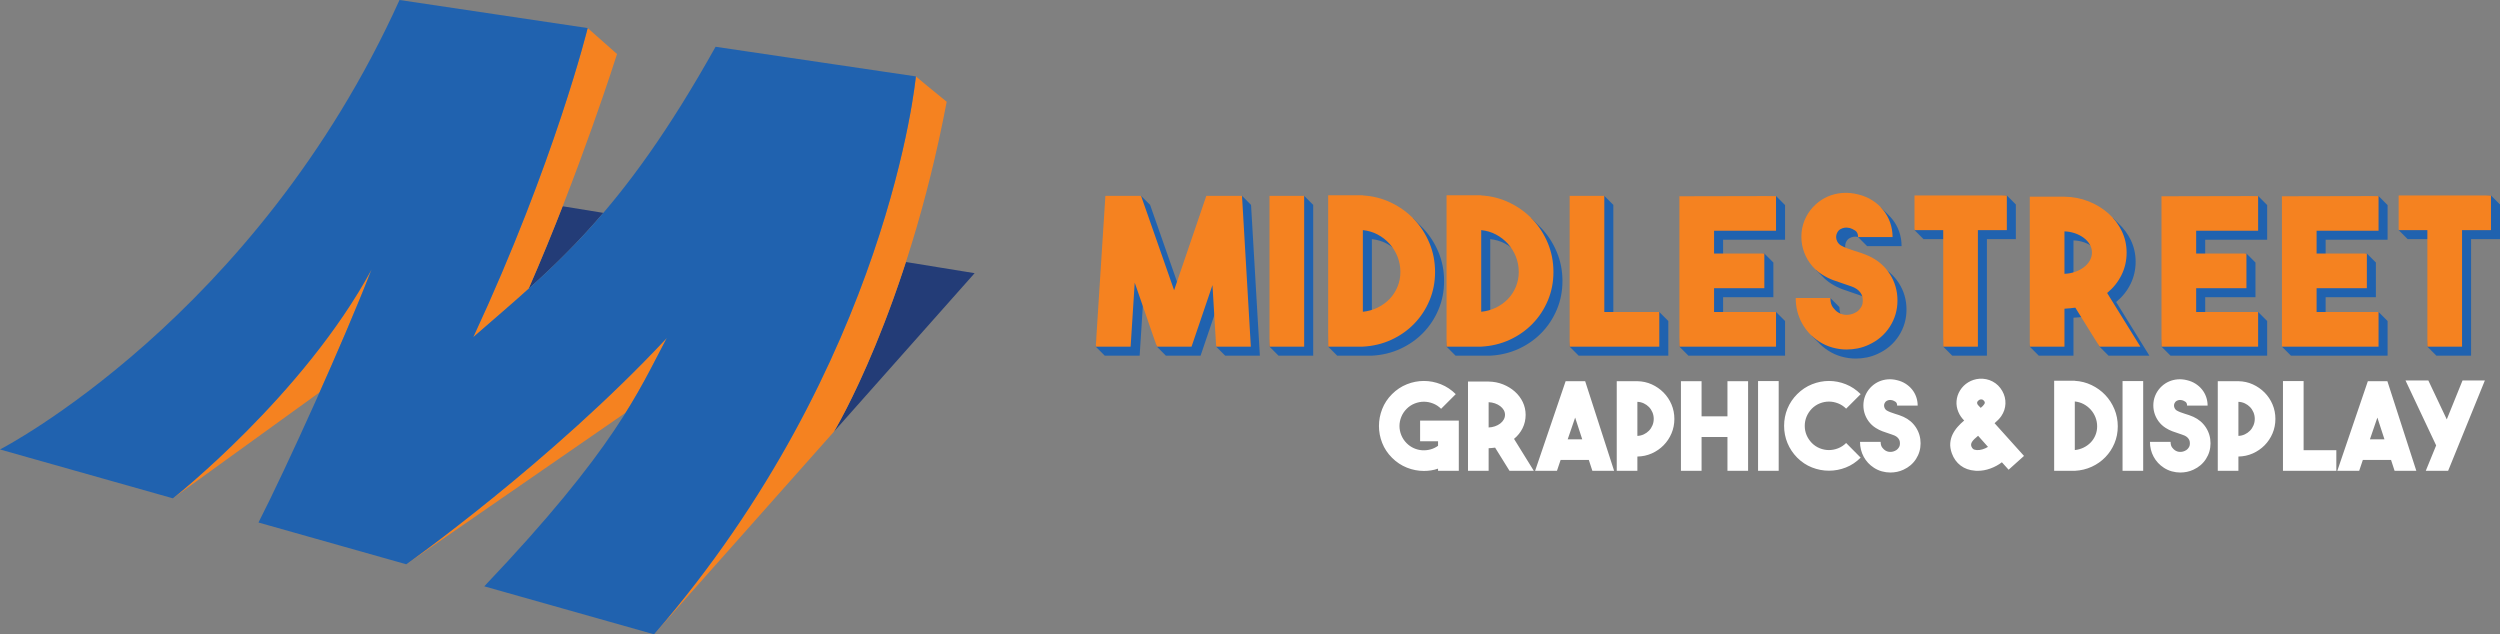
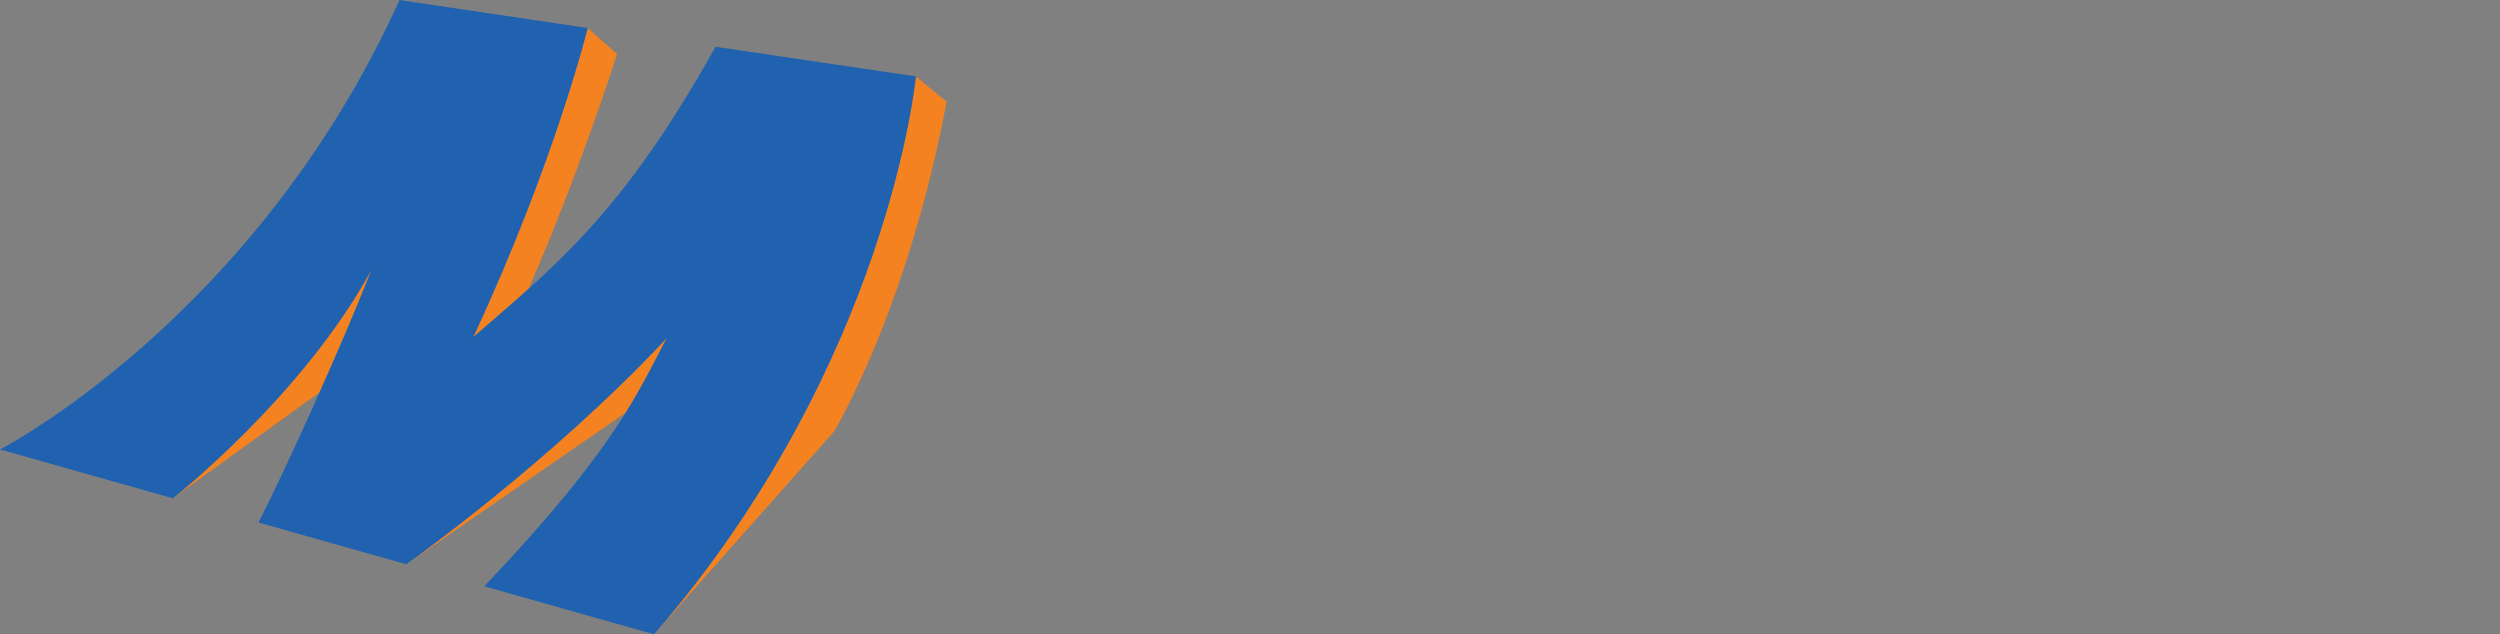
<svg xmlns="http://www.w3.org/2000/svg" id="Layer_2" viewBox="0 0 831.002 210.844">
  <rect x="0" y="0" width="831.002" height="210.844" fill="#808080" stroke="none" />
  <defs>
    <style>.cls-1{fill:#2062af;}.cls-1,.cls-2,.cls-3,.cls-4{stroke-width:0px;}.cls-2{fill:#f58220;}.cls-3{fill:#233c77;}.cls-4{fill:#fff;}</style>
  </defs>
  <g id="Art">
-     <path class="cls-3" d="m187.027,68.563l13.52,2.196c-8.449,9.897-16.579,17.801-24.85,25.245,4.09-9.339,7.896-18.656,11.329-27.44Zm90.484,74.567l46.456-52.328-22.842-3.709c-11.797,36.431-23.936,56.399-23.936,56.399l.321-.362Z" />
    <path class="cls-2" d="m106.241,130.396l-48.775,35.246s43.429-34.226,66.045-76.082c-4.31,11.156-10.72,26.158-17.27,40.835Zm69.457-34.392c17.149-39.161,29.402-78.051,29.402-78.051l-9.76-8.624s-10.797,44.158-38.03,102.745c6.321-5.511,12.391-10.673,18.388-16.07Zm32.293,41.145c6.023-9.634,9.676-17.276,13.664-24.816-38.577,41.31-86.618,75.234-86.618,75.234l54.297-37.527,18.658-12.891Zm96.444-111.746s-8.862,95.209-87.039,185.442l59.795-67.352s24.228-39.809,37.49-109.667c-4.348-3.479-10.246-8.423-10.246-8.423Z" />
    <path class="cls-1" d="m237.855,15.549c-31.323,56.034-53.677,73.1-80.545,96.525,27.233-58.587,38.03-102.745,38.03-102.745-17.768-2.63-39.181-5.871-62.542-9.329C84.942,105.758,0,149.4,0,149.4l57.465,16.242h0s43.429-34.226,66.045-76.082c-9.315,24.111-28.435,66.184-37.589,84.124h-0l49.115,13.882s48.042-33.924,86.618-75.234c-9.592,18.137-17.197,36.815-60.684,82.564l56.425,15.947c78.177-90.232,87.039-185.442,87.039-185.442l-66.579-9.854Z" />
-     <path class="cls-4" d="m484.908,139.82v16.682h-6.899v-.731c-.758.271-1.535.466-2.333.588-.799.122-1.591.182-2.376.182-1.921,0-3.801-.365-5.642-1.095-1.839-.731-3.491-1.826-4.952-3.287s-2.55-3.105-3.266-4.932c-.719-1.826-1.075-3.699-1.075-5.621s.357-3.803,1.075-5.643c.716-1.839,1.805-3.489,3.266-4.951s3.113-2.558,4.952-3.289c1.84-.731,3.721-1.095,5.642-1.095s3.803.365,5.642,1.095c1.84.731,3.491,1.827,4.952,3.289l-4.87,4.87c-.785-.785-1.678-1.373-2.679-1.765s-2.016-.589-3.044-.589-2.043.197-3.044.589-1.895.98-2.678,1.765c-.786.785-1.381,1.678-1.786,2.679-.406,1-.609,2.015-.609,3.044,0,1.028.203,2.043.609,3.044.406,1,1,1.893,1.786,2.678.703.704,1.494,1.253,2.374,1.644.88.392,1.786.624,2.719.69.934.069,1.86-.02,2.78-.263.92-.244,1.773-.65,2.558-1.218v-1.501h-5.967v-6.86h12.866Zm12.067,8.97c-.353.054-.704.095-1.056.122-.351.028-.717.054-1.097.082v7.509h-6.859v-29.671h6.859c1.706.028,3.302.338,4.791.933,1.488.595,2.793,1.393,3.916,2.391,1.123,1,2.003,2.162,2.639,3.487.636,1.324.954,2.742.954,4.254,0,1.595-.34,3.075-1.015,4.439-.678,1.365-1.624,2.547-2.842,3.546l6.576,10.62h-8.077l-4.789-7.712Zm-2.152-6.697c.732-.026,1.427-.155,2.092-.386.662-.229,1.243-.534,1.745-.913.499-.378.893-.818,1.176-1.319.285-.501.427-1.036.427-1.604s-.141-1.095-.427-1.583c-.283-.486-.676-.92-1.176-1.299-.502-.378-1.083-.683-1.745-.913-.665-.23-1.36-.358-2.092-.386v8.402Zm34.479,14.409l-1.176-3.612h-9.375l-1.218,3.612h-7.265l10.148-29.792h6.493l9.621,29.792h-7.227Zm-8.197-10.472h4.83l-2.354-7.224-2.476,7.224Zm35.458-6.778c0,1.704-.318,3.307-.954,4.809-.637,1.502-1.515,2.821-2.639,3.957s-2.428,2.037-3.916,2.699c-1.489.663-3.085,1.008-4.789,1.036v4.749h-6.86v-29.792h6.86c1.704.028,3.3.379,4.789,1.056,1.488.676,2.793,1.583,3.916,2.719s2.002,2.456,2.639,3.957c.636,1.502.954,3.106.954,4.811Zm-12.298,5.642c.757-.026,1.467-.197,2.13-.51.663-.312,1.238-.719,1.726-1.222.488-.502.873-1.093,1.157-1.772.284-.678.425-1.398.425-2.159,0-.76-.141-1.478-.425-2.159-.284-.678-.67-1.268-1.157-1.772-.488-.502-1.062-.909-1.726-1.222-.663-.312-1.373-.481-2.13-.509v11.324Zm29.942-18.184h6.86v29.792h-6.86v-11.244h-8.605v11.244h-6.859v-29.792h6.859v11.69h8.605v-11.69Zm17.031,29.792h-6.86v-29.832h6.86v29.832Zm16.694-.041c-1.921,0-3.795-.358-5.621-1.075-1.827-.716-3.471-1.806-4.932-3.267-1.407-1.434-2.483-3.051-3.226-4.85-.745-1.8-1.116-3.699-1.116-5.702,0-2.029.371-3.944,1.116-5.743.744-1.8,1.819-3.402,3.226-4.809,1.461-1.461,3.111-2.558,4.952-3.289,1.839-.731,3.714-1.095,5.622-1.095,1.907,0,3.775.365,5.601,1.095s3.471,1.827,4.931,3.289l-4.829,4.829c-.785-.783-1.678-1.373-2.679-1.765s-2.016-.588-3.044-.588-2.036.196-3.023.588c-.988.392-1.875.982-2.66,1.765-.757.786-1.338,1.665-1.745,2.639-.406.974-.608,2.003-.608,3.085s.202,2.103.608,3.064c.407.961.988,1.834,1.745,2.619.785.785,1.671,1.373,2.66,1.765.987.392,1.995.588,3.023.588s2.043-.196,3.044-.588,1.895-.98,2.679-1.765l4.829,4.87c-1.46,1.461-3.098,2.551-4.911,3.267-1.813.717-3.693,1.075-5.642,1.075Zm20.445.609c-.947,0-1.888-.129-2.821-.386-.934-.256-1.821-.655-2.658-1.197-1.461-.947-2.598-2.172-3.41-3.673-.811-1.502-1.217-3.146-1.217-4.932h6.859c0,.813.176,1.441.528,1.888.351.447.662.75.933.913.488.325,1.015.501,1.583.527.568.028,1.123-.081,1.665-.325.378-.161.683-.365.913-.608.23-.244.406-.481.527-.711.123-.23.197-.453.223-.67.028-.217.041-.392.041-.527s-.013-.31-.041-.528c-.026-.215-.1-.447-.223-.69-.122-.243-.297-.48-.527-.71s-.535-.44-.913-.63c-.299-.135-.616-.256-.954-.365s-.698-.23-1.075-.366c-.676-.215-1.381-.46-2.111-.731-.731-.27-1.46-.634-2.191-1.095-.949-.595-1.745-1.34-2.395-2.233-.649-.892-1.116-1.852-1.401-2.882-.284-1.028-.379-2.09-.284-3.185.095-1.097.399-2.144.913-3.146.488-.92,1.097-1.718,1.827-2.394s1.542-1.212,2.435-1.604,1.854-.629,2.882-.711c1.028-.081,2.07.015,3.126.285,1.025.243,1.954.629,2.789,1.156.834.527,1.554,1.164,2.159,1.908.604.744,1.069,1.576,1.391,2.496.322.921.485,1.881.485,2.882h-6.824c0-.622-.197-1.054-.589-1.299-.392-.243-.737-.406-1.035-.486-.055,0-.182-.021-.386-.061-.203-.041-.433-.041-.69,0-.258.04-.522.135-.791.284-.271.148-.488.384-.65.71-.217.433-.258.887-.122,1.36.135.474.406.847.811,1.116.379.217.798.414,1.259.589.46.176.946.345,1.461.507.46.135.925.284,1.398.445.473.163.951.353,1.436.569,1.774.811,3.167,2.002,4.176,3.571,1.008,1.57,1.513,3.315,1.513,5.236,0,1.895-.505,3.625-1.513,5.195-1.009,1.57-2.402,2.76-4.176,3.571-.7.325-1.415.562-2.146.711-.731.148-1.46.223-2.191.223Zm28.979-.568h-.427c-.148,0-.291-.013-.425-.041-1.867-.135-3.464-.703-4.789-1.704-1.327-1.001-2.3-2.354-2.923-4.059-.433-1.218-.609-2.348-.527-3.389.081-1.041.338-2.01.77-2.903.433-.893.988-1.724,1.665-2.496s1.407-1.481,2.192-2.131c-.379-.378-.737-.805-1.075-1.279-.34-.473-.629-1.007-.873-1.603-.486-1.163-.683-2.361-.588-3.592.094-1.23.48-2.401,1.156-3.511.704-1.136,1.617-2.043,2.74-2.719s2.347-1.069,3.673-1.177c1.596-.108,3.071.197,4.425.913,1.352.717,2.421,1.765,3.205,3.146.758,1.327,1.11,2.734,1.056,4.221s-.514,2.868-1.379,4.139c-.299.433-.637.839-1.015,1.218-.379.379-.786.757-1.218,1.136l9.782,10.878-5.114,4.586-2.233-2.476c-1.136.867-2.409,1.556-3.814,2.07-1.408.514-2.829.772-4.262.772Zm.163-11.649c-.947.758-1.604,1.407-1.969,1.949-.366.542-.453,1.069-.264,1.583.136.351.318.629.548.832.23.202.629.332,1.197.384.595.055,1.231-.02,1.908-.223.676-.202,1.299-.48,1.867-.831l-3.287-3.694Zm1.015-12.095h-.082c-.271.026-.493.108-.669.243-.177.136-.318.271-.427.406-.136.217-.19.406-.163.568.026.163.054.271.082.325.053.136.196.325.425.568s.453.474.67.69v.041c.568-.46.961-.865,1.177-1.218.054-.053.115-.168.182-.345.067-.176.02-.399-.141-.67-.055-.053-.163-.168-.325-.345-.163-.176-.406-.263-.731-.263Zm31.13-6.17c1.975.108,3.836.583,5.581,1.42,1.745.839,3.261,1.936,4.546,3.289,1.284,1.353,2.299,2.921,3.044,4.708.744,1.786,1.116,3.694,1.116,5.724,0,2.003-.366,3.875-1.097,5.621s-1.739,3.282-3.024,4.607c-1.284,1.327-2.793,2.389-4.525,3.187s-3.612,1.251-5.642,1.36h-6.86v-29.955h6.86v.041Zm0,23.013c1.056-.107,2.036-.384,2.942-.831s1.691-1.015,2.354-1.706c.663-.69,1.184-1.494,1.563-2.414.378-.92.568-1.895.568-2.923,0-1.056-.19-2.064-.568-3.024-.379-.961-.908-1.813-1.583-2.557-.676-.744-1.461-1.353-2.354-1.827-.893-.473-1.867-.764-2.923-.872v16.153Zm22.729,6.901h-6.86v-29.832h6.86v29.832Zm12.359.568c-.947,0-1.888-.129-2.821-.386-.934-.256-1.821-.655-2.658-1.197-1.461-.947-2.598-2.172-3.41-3.673-.811-1.502-1.217-3.146-1.217-4.932h6.859c0,.813.176,1.441.528,1.888.351.447.662.75.933.913.488.325,1.015.501,1.583.527.568.028,1.123-.081,1.665-.325.378-.161.683-.365.913-.608.23-.244.406-.481.527-.711.123-.23.197-.453.223-.67.028-.217.041-.392.041-.527s-.013-.31-.041-.528c-.026-.215-.1-.447-.223-.69-.122-.243-.297-.48-.527-.71s-.535-.44-.913-.63c-.299-.135-.616-.256-.954-.365s-.698-.23-1.075-.366c-.676-.215-1.381-.46-2.111-.731-.731-.27-1.46-.634-2.191-1.095-.949-.595-1.745-1.34-2.395-2.233-.649-.892-1.116-1.852-1.401-2.882-.284-1.028-.379-2.09-.284-3.185.095-1.097.399-2.144.913-3.146.488-.92,1.097-1.718,1.827-2.394s1.542-1.212,2.435-1.604,1.854-.629,2.882-.711c1.028-.081,2.07.015,3.126.285,1.025.243,1.954.629,2.789,1.156.834.527,1.554,1.164,2.159,1.908.604.744,1.069,1.576,1.391,2.496.322.921.485,1.881.485,2.882h-6.824c0-.622-.197-1.054-.589-1.299-.392-.243-.737-.406-1.035-.486-.055,0-.182-.021-.386-.061-.203-.041-.433-.041-.69,0-.258.04-.522.135-.791.284-.271.148-.488.384-.65.71-.217.433-.258.887-.122,1.36.135.474.406.847.811,1.116.379.217.798.414,1.259.589.46.176.946.345,1.461.507.46.135.925.284,1.398.445.473.163.951.353,1.436.569,1.774.811,3.167,2.002,4.176,3.571,1.008,1.57,1.513,3.315,1.513,5.236,0,1.895-.505,3.625-1.513,5.195-1.009,1.57-2.402,2.76-4.176,3.571-.7.325-1.415.562-2.146.711-.731.148-1.46.223-2.191.223Zm31.593-17.818c0,1.704-.318,3.307-.954,4.809-.637,1.502-1.515,2.821-2.639,3.957s-2.428,2.037-3.916,2.699c-1.489.663-3.085,1.008-4.789,1.036v4.749h-6.86v-29.792h6.86c1.704.028,3.3.379,4.789,1.056,1.488.676,2.793,1.583,3.916,2.719s2.002,2.456,2.639,3.957c.636,1.502.954,3.106.954,4.811Zm-12.298,5.642c.757-.026,1.467-.197,2.13-.51.663-.312,1.238-.719,1.726-1.222.488-.502.873-1.093,1.157-1.772.284-.678.425-1.398.425-2.159,0-.76-.141-1.478-.425-2.159-.284-.678-.67-1.268-1.157-1.772-.488-.502-1.062-.909-1.726-1.222-.663-.312-1.373-.481-2.13-.509v11.324Zm32.551,11.608h-17.738v-29.832h6.86v22.972h10.878v6.86Zm19.364,0l-1.176-3.612h-9.377l-1.217,3.612h-7.265l10.147-29.792h6.494l9.62,29.792h-7.226Zm-8.198-10.472h4.83l-2.354-7.224-2.476,7.224Zm18.565,10.472l3.45-8.443-10.187-21.593h7.589l6.129,12.948,5.236-12.948h7.428l-12.217,30.036h-7.428Z" />
-     <path class="cls-1" d="m415.848,68.105l2.932,50.121h-11.525l-3.002-3.002,1.775-17.455-6.956,20.458h-11.525l-3.002-3.002-4.363-18.274-1.362,21.276h-11.593l-3.002-3.002,6.207-47.119,8.863-3.002,3.002,3.002,10.98,31.368,10.707-31.368,8.863-3.002,3.002,3.002Zm9.137,0l-3.002,47.119,3.002,3.002h11.525v-50.121l-3.002-3.002-8.522,3.002Zm111.289,38.596v-38.596l-3.002-3.002-8.522,3.002-3.002,47.119,3.002,3.002h29.8v-11.525l-3.002-3.002-15.273,3.002Zm24.96-38.461l-3.002,46.983,3.002,3.002h32.118v-11.525l-3.002-3.002-17.591,3.002v-7.91h16.708v-11.525l-3.002-3.002-13.705,3.002v-7.571h20.593v-11.525l-3.002-3.002-29.115,3.071Zm78.148-.272l-3.002,8.522,3.002,3.002h9.546l-3.002,35.731,3.002,3.002h11.525v-38.733h9.616v-11.525l-3.002-3.002-27.684,3.002Zm82.103.272l-3.002,46.983,3.002,3.002h32.118v-11.525l-3.002-3.002-17.591,3.002v-7.91h16.708v-11.525l-3.002-3.002-13.705,3.002v-7.571h20.593v-11.525l-3.002-3.002-29.115,3.071Zm40.029,0l-3.002,46.983,3.002,3.002h32.118v-11.525l-3.002-3.002-17.59,3.002v-7.91h16.708v-11.525l-3.002-3.002-13.705,3.002v-7.571h20.593v-11.525l-3.002-3.002-29.115,3.071Zm66.486-3.274l-27.684,3.002-3.002,8.522,3.002,3.002h9.546l-3.002,35.731,3.002,3.002h11.525v-38.733h9.616v-11.525l-3.002-3.002Zm-349.857,18.823c1.25,3.001,1.874,6.205,1.874,9.614,0,3.366-.613,6.513-1.84,9.445-1.227,2.932-2.923,5.514-5.08,7.74-2.161,2.228-4.696,4.013-7.605,5.352-2.909,1.341-6.068,2.104-9.477,2.285h-11.525l-3.002-3.002,3.002-47.324h11.525v.068c3.316.183,6.444.978,9.377,2.386,1.271.611,2.469,1.303,3.594,2.076.142.097.277.202.417.302l.211-.282,2.809,2.812-.008.002c.207.203.415.404.615.614,2.158,2.274,3.862,4.911,5.114,7.911Zm-9.651,9.614c0-1.773-.318-3.465-.953-5.08-.637-1.613-1.524-3.044-2.66-4.296-1.138-1.25-2.454-2.272-3.956-3.069-1.499-.793-3.138-1.282-4.909-1.465v27.14c1.771-.181,3.419-.647,4.943-1.398,1.522-.75,2.841-1.705,3.956-2.864,1.113-1.159,1.988-2.512,2.626-4.057.636-1.545.953-3.181.953-4.911Zm48.996-9.614c1.25,3.001,1.874,6.205,1.874,9.614,0,3.366-.613,6.513-1.84,9.445-1.227,2.932-2.923,5.514-5.08,7.74-2.161,2.228-4.696,4.013-7.605,5.352-2.909,1.341-6.068,2.104-9.477,2.285h-11.525l-3.002-3.002,3.002-47.324h11.525v.068c3.316.183,6.444.978,9.377,2.386,1.271.611,2.469,1.303,3.594,2.076.142.097.277.202.417.302l.211-.282 0.0 0v-0l.233.233,2.53,2.532-0.0 0.0.046.047-.008.002c.207.203.415.404.615.614,2.158,2.274,3.862,4.911,5.114,7.911Zm-9.651,9.614c0-1.773-.318-3.465-.953-5.08-.637-1.613-1.524-3.044-2.66-4.296-1.138-1.25-2.454-2.272-3.956-3.069-1.499-.793-3.138-1.282-4.909-1.465v27.14c1.771-.181,3.419-.647,4.943-1.398,1.522-.75,2.841-1.705,3.956-2.864,1.113-1.159,1.988-2.512,2.626-4.057.636-1.545.953-3.181.953-4.911Zm116.325-5.318c-.814-.363-1.617-.683-2.411-.955-.795-.272-1.579-.521-2.352-.75-.864-.274-1.682-.557-2.454-.852-.774-.295-1.478-.624-2.114-.989-.681-.455-1.138-1.079-1.364-1.876-.228-.793-.16-1.556.205-2.283.272-.546.636-.944,1.09-1.193s.898-.409,1.33-.478.818-.068,1.159,0c.341.068.64.143.64.143l-.267-.044,3.002,3.002h11.466c0-1.68-.27-3.295-.812-4.84-.542-1.545-1.322-2.943-2.34-4.194-.364-.448-.761-.864-1.175-1.265l.018.001-2.716-2.716.129.707c-1.371-.85-2.892-1.478-4.569-1.876-1.773-.455-3.524-.615-5.25-.478-1.73.137-3.343.535-4.842,1.193-1.499.66-2.864,1.558-4.091,2.694-1.229,1.136-2.251,2.477-3.069,4.022-.864,1.684-1.376,3.444-1.536,5.286-.16,1.842,0,3.627.478,5.352.377,1.364.951,2.652,1.71,3.872l-.467.093,2.12,2.114.002-.009c.879.965,1.879,1.811,3.011,2.522,1.227.774,2.456,1.387,3.684,1.842,1.227.455,2.409.864,3.545,1.227.637.228,1.239.432,1.808.615.569.181,1.102.386,1.602.613.637.32,1.147.672,1.535,1.058.384.386.681.784.887,1.193.204.409.329.795.375,1.159.044.365.068.66.068.887,0,.228-.025.523-.068.887-.046.363-.171.74-.375,1.124-.205.388-.502.784-.887,1.193-.388.411-.898.752-1.535,1.024-.909.409-1.84.592-2.795.546s-1.842-.341-2.66-.887c-.455-.272-.978-.784-1.568-1.535-.592-.75-.887-1.806-.887-3.17l-3.002-3.002-8.522,3.002c0,3.001.681,5.761,2.045,8.284.186.345.385.679.592,1.007l-.414.168,2.226,2.219.003-.011c.966,1.051,2.073,1.982,3.322,2.791,1.408.909,2.898,1.579,4.466,2.011,1.57.432,3.147.649,4.74.649,1.227,0,2.454-.126,3.682-.375,1.227-.251,2.428-.649,3.604-1.195,2.982-1.362,5.32-3.362,7.015-5.999,1.695-2.637,2.544-5.546,2.544-8.73,0-3.227-.849-6.159-2.544-8.796-1.695-2.637-4.034-4.637-7.015-6.001Zm79.249,12.299l11.047,17.842h-13.57l-3.002-3.002-5.046-9.955c-.59.093-1.182.16-1.771.205-.592.046-1.206.091-1.842.137v12.615h-11.525l-3.002-3.002,3.002-46.846h11.525c2.864.046,5.546.567,8.046,1.566,1.787.714,3.41,1.609,4.884,2.671l.059-.316,2.021,2.013-.006.002c1.705,1.6,3.06,3.433,4.055,5.505,1.067,2.226,1.602,4.608,1.602,7.15,0,2.679-.569,5.164-1.705,7.457-1.136,2.293-2.727,4.279-4.772,5.959Zm-5.046-13.46c0-.953-.24-1.84-.717-2.658-.478-.818-1.136-1.545-1.977-2.182-.843-.637-1.819-1.147-2.932-1.536-1.115-.384-2.285-.601-3.512-.647v14.116c1.227-.046,2.397-.261,3.512-.649,1.113-.384,2.089-.896,2.932-1.534.841-.636,1.499-1.374,1.977-2.217.478-.841.717-1.739.717-2.694Z" />
-     <path class="cls-2" d="m400.981,65.103h11.865l2.932,50.121h-11.525l-1.227-20.458-6.956,20.458h-11.525l-7.365-21.276-1.362,21.276h-11.593l3.204-50.121h11.865l10.98,31.368,10.706-31.368Zm32.527,50.121h-11.525v-50.121h11.525v50.121Zm19.505-50.258c3.316.183,6.444.978,9.377,2.386,2.932,1.41,5.478,3.252,7.637,5.524,2.158,2.274,3.862,4.911,5.114,7.911,1.25,3.001,1.874,6.205,1.874,9.614,0,3.366-.613,6.513-1.84,9.445-1.227,2.932-2.923,5.514-5.08,7.74-2.161,2.228-4.696,4.013-7.605,5.352-2.909,1.341-6.068,2.104-9.477,2.285h-11.525v-50.326h11.525v.069Zm0,38.665c1.771-.181,3.419-.647,4.943-1.398,1.522-.75,2.841-1.705,3.956-2.864,1.113-1.159,1.988-2.512,2.626-4.057.635-1.545.953-3.181.953-4.911,0-1.773-.318-3.465-.953-5.08-.637-1.613-1.524-3.044-2.66-4.296-1.138-1.25-2.454-2.272-3.956-3.069-1.499-.793-3.138-1.282-4.909-1.465v27.14Zm39.346-38.665c3.316.183,6.444.978,9.377,2.386,2.932,1.41,5.478,3.252,7.637,5.524,2.158,2.274,3.862,4.911,5.114,7.911,1.25,3.001,1.874,6.205,1.874,9.614,0,3.366-.613,6.513-1.84,9.445-1.227,2.932-2.923,5.514-5.08,7.74-2.161,2.228-4.696,4.013-7.605,5.352-2.909,1.341-6.068,2.104-9.477,2.285h-11.525v-50.326h11.525v.069Zm0,38.665c1.771-.181,3.419-.647,4.943-1.398,1.522-.75,2.841-1.705,3.956-2.864,1.113-1.159,1.988-2.512,2.626-4.057.635-1.545.953-3.181.953-4.911,0-1.773-.318-3.465-.953-5.08-.637-1.613-1.524-3.044-2.66-4.296-1.138-1.25-2.454-2.272-3.956-3.069-1.499-.793-3.138-1.282-4.909-1.465v27.14Zm59.189,11.593h-29.8v-50.121h11.525v38.596h18.275v11.525Zm38.802-38.53h-20.593v7.571h16.708v11.525h-16.708v7.91h20.593v11.525h-32.118v-49.986l32.118-.069v11.525Zm23.527,39.485c-1.593,0-3.17-.217-4.74-.649-1.568-.432-3.058-1.102-4.466-2.011-2.456-1.591-4.365-3.647-5.729-6.172-1.364-2.523-2.045-5.284-2.045-8.284h11.525c0,1.364.295,2.42.887,3.17.59.752,1.113,1.263,1.568,1.535.818.546,1.705.841,2.66.887.955.046,1.886-.137,2.795-.546.637-.272,1.147-.613,1.535-1.024.384-.409.681-.805.887-1.193.204-.384.329-.761.375-1.125.044-.363.069-.658.069-.887,0-.226-.025-.521-.069-.887-.046-.363-.171-.75-.375-1.159-.205-.409-.502-.807-.887-1.193-.388-.386-.898-.738-1.535-1.058-.5-.226-1.033-.432-1.602-.613-.569-.183-1.17-.386-1.808-.615-1.136-.363-2.317-.772-3.545-1.227-1.227-.455-2.456-1.067-3.684-1.842-1.591-.999-2.932-2.251-4.022-3.75-1.092-1.501-1.876-3.113-2.354-4.842-.478-1.726-.637-3.51-.478-5.352s.672-3.602,1.535-5.286c.818-1.545,1.84-2.886,3.069-4.022,1.227-1.136,2.591-2.034,4.091-2.694,1.499-.658,3.113-1.056,4.842-1.193,1.726-.137,3.476.023,5.25.478,1.724.409,3.286,1.056,4.686,1.943,1.402.887,2.611,1.956,3.627,3.206,1.018,1.25,1.798,2.649,2.34,4.194.542,1.545.812,3.16.812,4.84h-11.466c0-1.045-.329-1.771-.988-2.18-.66-.409-1.241-.683-1.739-.82-.091,0-.308-.032-.649-.101s-.727-.069-1.159,0-.875.228-1.33.478-.818.647-1.09,1.193c-.365.727-.434,1.49-.205,2.283.226.797.683,1.421,1.364,1.876.635.365,1.339.694,2.114.989.772.295,1.591.578,2.454.852.772.228,1.556.478,2.352.75.793.272,1.596.592,2.411.955,2.982,1.364,5.32,3.364,7.015,6.001,1.695,2.637,2.544,5.569,2.544,8.796,0,3.183-.849,6.092-2.544,8.73s-4.034,4.637-7.015,5.999c-1.176.546-2.376.944-3.604,1.195-1.227.249-2.454.375-3.682.375Zm53.19-51.213v11.525h-9.616v38.733h-11.525v-38.733h-9.546v-11.525h30.687Zm22.773,37.301c-.59.093-1.182.16-1.771.205-.592.046-1.206.091-1.842.137v12.615h-11.525v-49.849h11.525c2.864.046,5.546.567,8.047,1.566,2.5.999,4.694,2.338,6.581,4.019,1.886,1.68,3.364,3.632,4.431,5.857,1.067,2.226,1.602,4.608,1.602,7.15,0,2.679-.569,5.164-1.705,7.457-1.136,2.293-2.727,4.279-4.772,5.959l11.047,17.842h-13.57l-8.048-12.957Zm-3.613-11.251c1.227-.046,2.397-.261,3.512-.649,1.113-.384,2.089-.896,2.932-1.534.841-.635,1.499-1.374,1.977-2.217.478-.841.717-1.739.717-2.694,0-.953-.24-1.84-.717-2.658-.478-.818-1.136-1.545-1.977-2.182-.843-.637-1.819-1.147-2.932-1.535-1.115-.384-2.285-.601-3.512-.647v14.116Zm64.374-14.322h-20.593v7.571h16.708v11.525h-16.708v7.91h20.593v11.525h-32.118v-49.986l32.118-.069v11.525Zm40.029,0h-20.593v7.571h16.708v11.525h-16.708v7.91h20.593v11.525h-32.118v-49.986l32.118-.069v11.525Zm37.371-11.728v11.525h-9.616v38.733h-11.525v-38.733h-9.546v-11.525h30.687Z" />
  </g>
</svg>